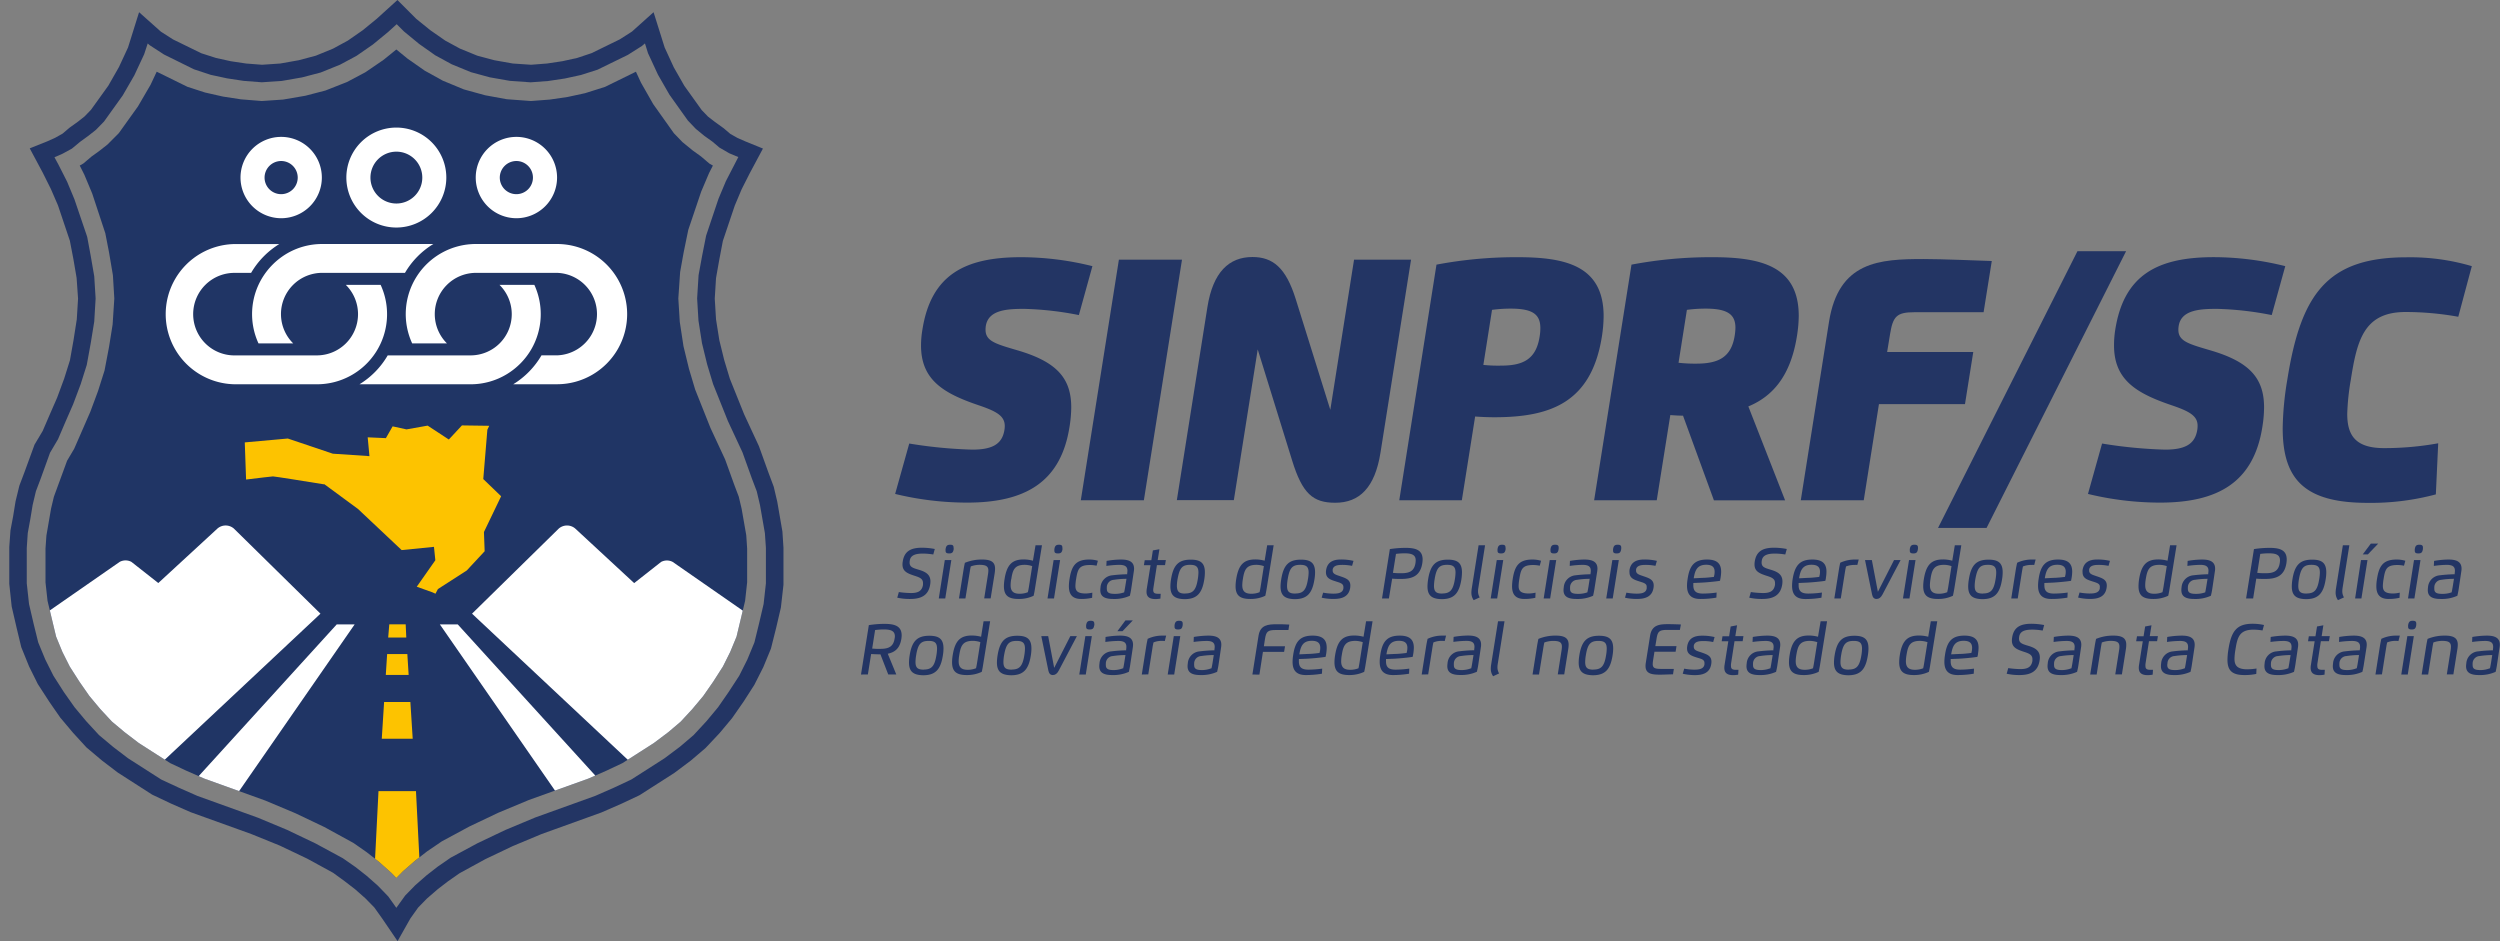
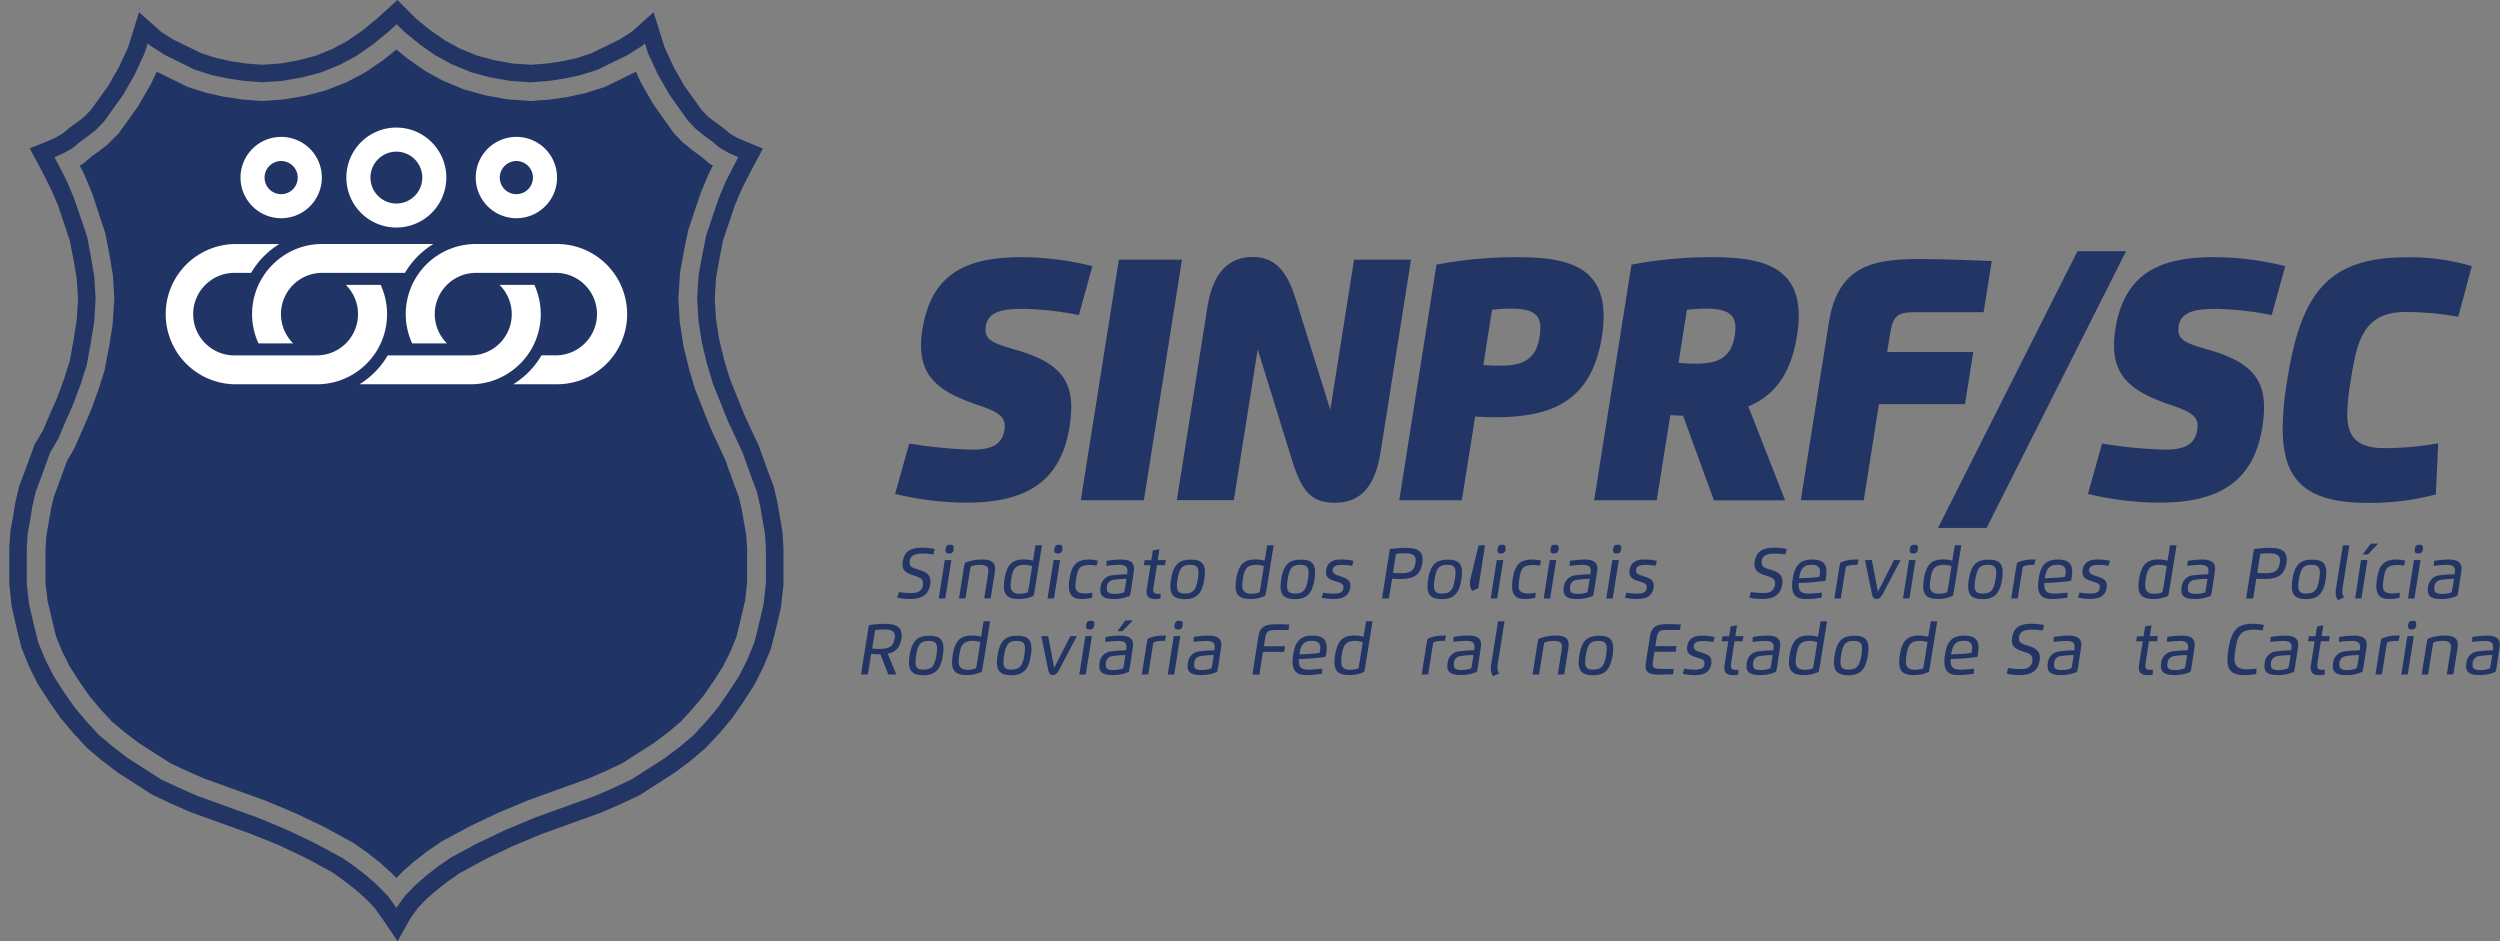
<svg xmlns="http://www.w3.org/2000/svg" id="Camada_1" data-name="Camada 1" viewBox="0 0 708.8 266.83">
  <rect x="0" y="0" width="708.8" height="266.83" fill="#808080" stroke="none" />
  <defs>
    <style>.cls-1,.cls-3{fill:#203565;}.cls-1{clip-rule:evenodd;}.cls-2{fill:#233564;}.cls-3{fill-rule:evenodd;}.cls-4{clip-path:url(#clip-path);}.cls-5{fill:#fdc300;}.cls-6{fill:#fff;}</style>
    <clipPath id="clip-path" transform="translate(-31.28 -75.54)">
-       <polygon class="cls-1" points="156.55 314.07 164.41 309.84 172.62 305.94 181.23 302.34 198.08 296.29 203.22 294.04 207.76 291.9 216.69 286.18 220.76 283.12 224.28 280.13 227.58 276.56 230.68 272.85 233.47 268.84 236.24 264.51 238.33 260.33 240.1 256.04 242.53 245.9 243.11 240.64 243.11 231.06 242.86 227.28 241.55 219.8 240.74 216.37 239.5 213.1 236.87 205.8 232.72 196.89 228.37 185.97 226.62 180.11 225.06 173.69 224.01 166.8 223.6 160.18 224.11 152.67 225.09 147.19 226.42 140.7 230.08 129.87 232.33 124.57 233.4 122.47 232.4 121.91 230.04 119.9 227.64 118.17 224.75 115.8 222.34 113.3 216.48 105.06 213.01 98.97 211.58 95.87 202.83 100.16 197.16 101.95 192.22 103.02 187.17 103.76 181.81 104.18 174.93 103.66 168.83 102.55 162.8 100.89 156.84 98.42 151.69 95.57 146.78 92.13 143.65 89.57 140.03 92.5 134.87 96.02 129.67 98.79 123.56 101.2 117.84 102.69 111.53 103.77 105.49 104.18 99.58 103.7 94.56 102.93 89.42 101.76 84.46 100.16 75.71 95.87 73.96 99.58 70.4 105.7 64.96 113.3 61.75 116.52 59.39 118.37 57.25 119.9 54.89 121.91 53.89 122.47 55.19 125.06 57.42 130.4 61.13 141.68 62.19 147.07 63.29 153.56 63.69 160.18 63.2 167.55 62.2 173.87 60.92 180.59 59.07 186.42 56.88 192.31 52.32 202.75 50.3 206.17 46.56 216.37 45.76 219.73 44.44 227.35 44.19 231.06 44.19 240.65 44.76 245.9 47.19 256.04 48.96 260.34 51.05 264.51 53.82 268.84 56.62 272.86 59.71 276.56 62.99 280.1 66.6 283.12 70.63 286.2 79.53 291.9 84.08 294.04 89.21 296.29 106.43 302.49 115.02 306.09 123.24 310.02 131.49 314.52 135.28 317.18 138.7 319.86 142.22 322.99 143.65 324.46 145.52 322.56 148.94 319.58 152.36 316.93 156.55 314.07" />
-     </clipPath>
+       </clipPath>
  </defs>
  <path class="cls-2" d="M308.66,190.41c-10-3.39-16.25-7.23-16.25-16.92a27.07,27.07,0,0,1,.39-4.48c2.45-15.58,12.06-20.55,27.93-20.55A84.23,84.23,0,0,1,341,151l-3.84,13.87a90.23,90.23,0,0,0-15.49-1.76c-4.74,0-10.15.24-10.89,4.84a7.05,7.05,0,0,0-.08,1.08c0,3.22,2.84,4,8.84,5.77,11.24,3.25,15.46,7.87,15.46,16.25a35.9,35.9,0,0,1-.5,5.56c-2.49,15.78-12.74,21.43-29,21.43a86.81,86.81,0,0,1-20.43-2.46l4-14.29a131.1,131.1,0,0,0,17.86,1.73c5.79,0,8.49-1.61,9.13-5.59a6.87,6.87,0,0,0,.09-1.09C316.16,193.49,313.88,192.17,308.66,190.41Z" transform="translate(-31.28 -75.54)" />
  <path class="cls-2" d="M366.4,149.16l-10.81,68.22H337.71l10.8-68.22Z" transform="translate(-31.28 -75.54)" />
  <path class="cls-2" d="M408.45,191.73l6.73-42.57h16.16l-8.66,54.69c-1.58,10-6,14.23-12.83,14.23-6.29,0-9.31-2.52-12.23-12l-9.75-31.47-6.77,42.72H364.94l8.67-54.75c1.58-9.93,6.15-14.17,12.76-14.17,5.77,0,9.49,3,12.27,11.91Z" transform="translate(-31.28 -75.54)" />
  <path class="cls-2" d="M438.55,150.57a121.12,121.12,0,0,1,23-2.11c13.64,0,24.39,2.43,24.39,16.75a39.07,39.07,0,0,1-.5,5.79c-3,18.77-14.67,22.84-30.51,22.84-1.76,0-3.86-.09-5.42-.21l-3.77,23.75H428Zm18.32,28.63c6.12,0,9.9-1.7,10.92-8.2a14.51,14.51,0,0,0,.21-2.43c0-3.95-2.23-5.53-8.43-5.53a40.42,40.42,0,0,0-5.27.35L451.84,179A40.06,40.06,0,0,0,456.87,179.2Z" transform="translate(-31.28 -75.54)" />
  <path class="cls-2" d="M501,217.38H483.25l10.59-66.81a120.74,120.74,0,0,1,23-2.11c13.67,0,24.42,2.51,24.42,16.66a37.54,37.54,0,0,1-.5,5.65c-1.76,11.15-6.71,17.07-13.79,20l10.42,26.62H517.21l-8.76-24c-1.25,0-2.54-.09-3.6-.17Zm11.21-38.74c6.15,0,9.9-1.69,10.89-7.93a15.71,15.71,0,0,0,.21-2.23c0-3.8-2.23-5.44-8.47-5.44a40.49,40.49,0,0,0-5.29.35l-2.37,15A42,42,0,0,0,512.23,178.64Z" transform="translate(-31.28 -75.54)" />
  <path class="cls-2" d="M541.84,217.38l8-50.59c2.73-17.16,14.29-17.81,26.85-17.81,5.33,0,15.29.44,19.3.56l-2.32,14.52H574.05c-5.07,0-6.09,1.2-6.91,6.27l-.82,5h24.42l-2.35,14.79H564l-4.31,27.26Z" transform="translate(-31.28 -75.54)" />
  <path class="cls-2" d="M580.75,225.22l39.53-78.46h13.79l-39.56,78.46Z" transform="translate(-31.28 -75.54)" />
  <path class="cls-2" d="M646.9,190.41c-10-3.39-16.25-7.23-16.25-16.92A28.12,28.12,0,0,1,631,169c2.46-15.58,12.07-20.55,27.94-20.55A84.23,84.23,0,0,1,679.2,151l-3.84,13.87a90.23,90.23,0,0,0-15.49-1.76c-4.74,0-10.16.24-10.89,4.84a7.14,7.14,0,0,0-.09,1.08c0,3.22,2.84,4,8.84,5.77,11.25,3.25,15.46,7.87,15.46,16.25a35.81,35.81,0,0,1-.49,5.56c-2.49,15.78-12.74,21.43-29,21.43a86.9,86.9,0,0,1-20.44-2.46l4-14.29a131,131,0,0,0,17.85,1.73c5.8,0,8.49-1.61,9.14-5.59a6.87,6.87,0,0,0,.09-1.09C654.4,193.49,652.11,192.17,646.9,190.41Z" transform="translate(-31.28 -75.54)" />
  <path class="cls-2" d="M713.29,164c-11.86,0-13.76,8.11-15.52,19.3a66.88,66.88,0,0,0-1,9.57c0,6,2.22,9.72,10.45,9.72a85.4,85.4,0,0,0,15.34-1.37l-.67,14.49a71.17,71.17,0,0,1-19.35,2.4c-17.77,0-24.07-6.56-24.07-21.14a89,89,0,0,1,1.29-13.67c3.83-24.24,11.21-34.81,33.82-34.81A61.5,61.5,0,0,1,732.09,151l-3.84,14.35A84.49,84.49,0,0,0,713.29,164Z" transform="translate(-31.28 -75.54)" />
  <path class="cls-2" d="M290.54,238.77c-2.1-.68-3.39-1.29-3.39-3.2a5.4,5.4,0,0,1,.08-.86c.46-2.93,2.34-3.88,5.45-3.88a19,19,0,0,1,3.63.36l-.43,1.56a19.05,19.05,0,0,0-2.83-.26c-1.62,0-3.54.18-3.82,1.95a3.28,3.28,0,0,0-.06.59c0,1.27.91,1.54,2.66,2.06,2,.6,3.25,1.4,3.25,3.32a5.62,5.62,0,0,1-.08.87c-.47,3-2.45,4.08-5.67,4.08a16.57,16.57,0,0,1-3.66-.36l.45-1.6a26.43,26.43,0,0,0,3.42.28c1.8,0,3.12-.41,3.43-2.33a3.93,3.93,0,0,0,0-.46C293,239.58,291.92,239.21,290.54,238.77Z" transform="translate(-31.28 -75.54)" />
  <path class="cls-2" d="M299.15,234.33H301l-1.72,10.89h-1.84Zm2.52-3.11c-.14.92-.43,1.23-1.3,1.23-.7,0-1-.2-1-.76a2.88,2.88,0,0,1,0-.47c.15-.92.46-1.24,1.31-1.24.68,0,.95.21.95.77A2.79,2.79,0,0,1,301.67,231.22Z" transform="translate(-31.28 -75.54)" />
  <path class="cls-2" d="M305,245.22h-1.83l1.3-8.18c.11-.67.23-1.3.37-1.93a12.51,12.51,0,0,1,5-.93c2.87,0,3.56,1.07,3.56,2.6a9,9,0,0,1-.13,1.41l-1.12,7h-1.83l1.07-6.77a6.69,6.69,0,0,0,.11-1.09c0-1.14-.54-1.65-2.46-1.65a7.16,7.16,0,0,0-2.52.45,16,16,0,0,0-.3,1.59Z" transform="translate(-31.28 -75.54)" />
  <path class="cls-2" d="M324.87,230.13h1.83l-2,12.4c-.1.67-.22,1.29-.37,1.92a9.59,9.59,0,0,1-4.24.91c-2.84,0-4.18-.91-4.18-3.62a12.5,12.5,0,0,1,.18-2c.65-4.18,2.23-5.59,5.45-5.59a10.14,10.14,0,0,1,2.6.36Zm-6.9,9.64a10.52,10.52,0,0,0-.16,1.67c0,1.52.58,2.44,2.55,2.44a6,6,0,0,0,2.34-.44c.12-.48.23-1.09.31-1.59l.92-5.8a6.71,6.71,0,0,0-2.11-.37C318.91,235.68,318.39,237.12,318,239.77Z" transform="translate(-31.28 -75.54)" />
  <path class="cls-2" d="M330,234.33h1.84l-1.73,10.89h-1.84Zm2.52-3.11c-.14.92-.43,1.23-1.3,1.23-.7,0-1-.2-1-.76a2.88,2.88,0,0,1,0-.47c.15-.92.46-1.24,1.31-1.24.68,0,.95.21.95.77A2.79,2.79,0,0,1,332.51,231.22Z" transform="translate(-31.28 -75.54)" />
  <path class="cls-2" d="M337.82,245.36c-2.72,0-3.49-1.54-3.49-3.61a13,13,0,0,1,.19-2.09c.56-3.56,1.67-5.48,5.55-5.48a8.33,8.33,0,0,1,2.48.35l-.37,1.4a9.79,9.79,0,0,0-1.79-.2c-3.06,0-3.54,1-4,3.93a13.39,13.39,0,0,0-.21,2c0,1.43.62,2.15,2.95,2.15a9.77,9.77,0,0,0,1.85-.24l-.06,1.46A13.85,13.85,0,0,1,337.82,245.36Z" transform="translate(-31.28 -75.54)" />
  <path class="cls-2" d="M352,242.53c-.1.67-.23,1.29-.38,1.92a10.61,10.61,0,0,1-4.75.91c-2.51,0-3.63-.77-3.63-2.51a5.7,5.7,0,0,1,.06-.8,3.65,3.65,0,0,1,3.31-3.4,41.65,41.65,0,0,1,4.25-.3l0-.26a4.85,4.85,0,0,0,.07-.72c0-1.15-.63-1.68-2.3-1.68a26.87,26.87,0,0,0-3.68.3l.07-1.42a24.49,24.49,0,0,1,4.09-.39c2.08,0,3.7.51,3.7,2.59a4.51,4.51,0,0,1-.07.78Zm-2,.95c.11-.49.22-1.1.3-1.6l.36-2.23a22,22,0,0,0-3.57.28,2.11,2.11,0,0,0-2,2.08,3.08,3.08,0,0,0,0,.51c0,1.11.76,1.39,2.26,1.39A7.41,7.41,0,0,0,350,243.48Z" transform="translate(-31.28 -75.54)" />
  <path class="cls-2" d="M360,231.26l-.49,3.07h2.31l-.23,1.43h-2.3l-1,6.5a4.13,4.13,0,0,0-.05.56c0,.85.46,1.07,1.43,1.07l.69,0-.08,1.37a9.45,9.45,0,0,1-1.38.13c-1.76,0-2.56-.66-2.56-2.09a6.19,6.19,0,0,1,.07-.81l1.07-6.7h-1.88l.23-1.43h1.88l.43-2.77Z" transform="translate(-31.28 -75.54)" />
  <path class="cls-2" d="M363.11,241.8a13.31,13.31,0,0,1,.18-2c.65-4.07,2.13-5.59,5.6-5.59,2.83,0,4,1,4,3.61a13.8,13.8,0,0,1-.17,2c-.63,4-2.14,5.59-5.6,5.59C364.3,245.36,363.11,244.37,363.11,241.8Zm4.19,2c2.2,0,3.08-.94,3.58-4.06a13.22,13.22,0,0,0,.18-1.86c0-1.65-.67-2.2-2.35-2.2-2.19,0-3,.81-3.57,4.06a11.74,11.74,0,0,0-.19,1.92C365,243.36,365.63,243.83,367.3,243.83Z" transform="translate(-31.28 -75.54)" />
  <path class="cls-2" d="M390.55,230.13h1.84l-2,12.4c-.11.67-.23,1.29-.37,1.92a9.63,9.63,0,0,1-4.25.91c-2.84,0-4.18-.91-4.18-3.62a12.5,12.5,0,0,1,.18-2c.66-4.18,2.24-5.59,5.45-5.59a10.15,10.15,0,0,1,2.61.36Zm-6.9,9.64a11.84,11.84,0,0,0-.16,1.67c0,1.52.59,2.44,2.55,2.44a6.1,6.1,0,0,0,2.35-.44c.12-.48.23-1.09.31-1.59l.91-5.8a6.64,6.64,0,0,0-2.1-.37C384.6,235.68,384.07,237.12,383.65,239.77Z" transform="translate(-31.28 -75.54)" />
  <path class="cls-2" d="M394.34,241.8a13.45,13.45,0,0,1,.19-2c.65-4.07,2.13-5.59,5.6-5.59,2.82,0,4,1,4,3.61a12.62,12.62,0,0,1-.18,2c-.63,4-2.13,5.59-5.6,5.59C395.54,245.36,394.34,244.37,394.34,241.8Zm4.2,2c2.2,0,3.08-.94,3.57-4.06a12,12,0,0,0,.19-1.86c0-1.65-.67-2.2-2.36-2.2-2.18,0-3.05.81-3.57,4.06a13,13,0,0,0-.19,1.92C396.18,243.36,396.87,243.83,398.54,243.83Z" transform="translate(-31.28 -75.54)" />
  <path class="cls-2" d="M410.1,240.41c-1.46-.47-2.89-.86-2.89-2.62a3.44,3.44,0,0,1,.05-.62c.37-2.33,2.07-3,4.2-3a15,15,0,0,1,3.56.39l-.4,1.41a14,14,0,0,0-2.63-.27c-1,0-2.66,0-2.87,1.33a1.5,1.5,0,0,0,0,.29c0,1,1.07,1.22,2.15,1.6,1.67.57,2.86,1,2.86,2.63a5.58,5.58,0,0,1-.05.67c-.39,2.46-2.29,3.13-4.62,3.13A14.83,14.83,0,0,1,406,245l.41-1.43a16.53,16.53,0,0,0,2.75.28c1.05,0,2.8,0,3-1.5a2,2,0,0,0,0-.33C412.19,241,411.26,240.79,410.1,240.41Z" transform="translate(-31.28 -75.54)" />
  <path class="cls-2" d="M425.06,245.22h-1.95l2.22-14a29,29,0,0,1,4.41-.35c2.71,0,4.88.49,4.88,3.28a7.35,7.35,0,0,1-.09,1.08c-.57,3.65-2.9,4.45-6,4.45-.74,0-1.88,0-2.54-.09Zm3.53-7.16c2.27,0,3.64-.57,4-2.87a5.5,5.5,0,0,0,.07-.77c0-1.42-.88-2-3.09-2a18.76,18.76,0,0,0-2.5.16l-.86,5.37A18.48,18.48,0,0,0,428.59,238.06Z" transform="translate(-31.28 -75.54)" />
  <path class="cls-2" d="M436,241.8a13.31,13.31,0,0,1,.18-2c.65-4.07,2.13-5.59,5.6-5.59,2.82,0,4,1,4,3.61a13.8,13.8,0,0,1-.17,2c-.63,4-2.14,5.59-5.6,5.59C437.21,245.36,436,244.37,436,241.8Zm4.19,2c2.2,0,3.08-.94,3.58-4.06a13.22,13.22,0,0,0,.18-1.86c0-1.65-.67-2.2-2.35-2.2-2.19,0-3.05.81-3.57,4.06a13,13,0,0,0-.19,1.92C437.86,243.36,438.54,243.83,440.21,243.83Z" transform="translate(-31.28 -75.54)" />
-   <path class="cls-2" d="M450.49,230.13h1.84l-1.92,12.17a5.38,5.38,0,0,0-.08.85,3.27,3.27,0,0,0,.48,1.76l-1.71.79a3.6,3.6,0,0,1-.65-2.19,7.61,7.61,0,0,1,.1-1.11Z" transform="translate(-31.28 -75.54)" />
+   <path class="cls-2" d="M450.49,230.13h1.84l-1.92,12.17l-1.71.79a3.6,3.6,0,0,1-.65-2.19,7.61,7.61,0,0,1,.1-1.11Z" transform="translate(-31.28 -75.54)" />
  <path class="cls-2" d="M455.64,234.33h1.84l-1.72,10.89h-1.84Zm2.52-3.11c-.14.92-.43,1.23-1.3,1.23-.7,0-1-.2-1-.76a2.88,2.88,0,0,1,0-.47c.15-.92.46-1.24,1.31-1.24.68,0,.95.21.95.77A2.79,2.79,0,0,1,458.16,231.22Z" transform="translate(-31.28 -75.54)" />
  <path class="cls-2" d="M463.47,245.36c-2.72,0-3.49-1.54-3.49-3.61a14.23,14.23,0,0,1,.19-2.09c.56-3.56,1.67-5.48,5.55-5.48a8.33,8.33,0,0,1,2.48.35l-.37,1.4a9.78,9.78,0,0,0-1.78-.2c-3.07,0-3.55,1-4,3.93a13.39,13.39,0,0,0-.21,2c0,1.43.62,2.15,2.95,2.15a9.77,9.77,0,0,0,1.85-.24l-.06,1.46A13.85,13.85,0,0,1,463.47,245.36Z" transform="translate(-31.28 -75.54)" />
  <path class="cls-2" d="M470.66,234.33h1.84l-1.72,10.89h-1.84Zm2.52-3.11c-.14.92-.43,1.23-1.3,1.23-.7,0-1-.2-1-.76a2.88,2.88,0,0,1,0-.47c.15-.92.46-1.24,1.31-1.24.69,0,1,.21,1,.77A2.79,2.79,0,0,1,473.18,231.22Z" transform="translate(-31.28 -75.54)" />
  <path class="cls-2" d="M483.33,242.53c-.1.67-.23,1.29-.38,1.92a10.57,10.57,0,0,1-4.74.91c-2.51,0-3.64-.77-3.64-2.51a5.77,5.77,0,0,1,.07-.8,3.64,3.64,0,0,1,3.31-3.4,41.45,41.45,0,0,1,4.24-.3l.05-.26a4.76,4.76,0,0,0,.06-.72c0-1.15-.62-1.68-2.3-1.68a26.72,26.72,0,0,0-3.67.3l.06-1.42a24.62,24.62,0,0,1,4.1-.39c2.07,0,3.7.51,3.7,2.59a5.77,5.77,0,0,1-.07.78Zm-2,.95c.11-.49.23-1.1.31-1.6l.35-2.23a21.84,21.84,0,0,0-3.56.28,2.11,2.11,0,0,0-2,2.08,3.08,3.08,0,0,0,0,.51c0,1.11.76,1.39,2.26,1.39A7.32,7.32,0,0,0,481.33,243.48Z" transform="translate(-31.28 -75.54)" />
  <path class="cls-2" d="M488.41,234.33h1.84l-1.73,10.89h-1.84Zm2.51-3.11c-.14.92-.42,1.23-1.3,1.23-.7,0-1-.2-1-.76a2.88,2.88,0,0,1,0-.47c.15-.92.46-1.24,1.31-1.24.69,0,1,.21,1,.77A2.09,2.09,0,0,1,490.92,231.22Z" transform="translate(-31.28 -75.54)" />
  <path class="cls-2" d="M496.15,240.41c-1.45-.47-2.88-.86-2.88-2.62a4.59,4.59,0,0,1,0-.62c.37-2.33,2.07-3,4.21-3a15.11,15.11,0,0,1,3.56.39l-.41,1.41a13.9,13.9,0,0,0-2.63-.27c-1,0-2.66,0-2.87,1.33,0,.1,0,.2,0,.29,0,1,1.07,1.22,2.14,1.6,1.68.57,2.87,1,2.87,2.63a4.16,4.16,0,0,1-.06.67c-.39,2.46-2.29,3.13-4.61,3.13A14.71,14.71,0,0,1,492,245l.4-1.43a16.76,16.76,0,0,0,2.75.28c1.05,0,2.81,0,3-1.5a2,2,0,0,0,0-.33C498.24,241,497.32,240.79,496.15,240.41Z" transform="translate(-31.28 -75.54)" />
-   <path class="cls-2" d="M515.26,234.18c3,0,4,1.31,4,3.44a11.35,11.35,0,0,1-.15,1.66c-.05.28-.11.63-.18.93-1.25.21-3.82.45-5.32.52l-2.24.1c0,.22,0,.43,0,.63,0,1.7.77,2.37,2.77,2.37a28.79,28.79,0,0,0,3.84-.29l-.07,1.44a26.09,26.09,0,0,1-4.59.38c-2.81,0-3.74-1.5-3.74-3.76a12.25,12.25,0,0,1,.16-1.83C510.29,235.82,511.73,234.18,515.26,234.18ZM514,239.37c.89,0,2.33-.16,3.22-.27,0-.18.1-.46.13-.65a5.67,5.67,0,0,0,.06-.79c0-1.28-.65-2-2.38-2-2.47,0-3.16,1.42-3.55,3.84Z" transform="translate(-31.28 -75.54)" />
  <path class="cls-2" d="M532.1,238.77c-2.09-.68-3.38-1.29-3.38-3.2a5.33,5.33,0,0,1,.07-.86c.47-2.93,2.35-3.88,5.46-3.88a18.92,18.92,0,0,1,3.62.36l-.43,1.56a18.93,18.93,0,0,0-2.83-.26c-1.61,0-3.54.18-3.82,1.95a3.28,3.28,0,0,0-.06.59c0,1.27.91,1.54,2.66,2.06,2,.6,3.25,1.4,3.25,3.32a5.54,5.54,0,0,1-.07.87c-.48,3-2.46,4.08-5.68,4.08a16.57,16.57,0,0,1-3.66-.36l.45-1.6a26.43,26.43,0,0,0,3.42.28c1.8,0,3.12-.41,3.43-2.33a2.6,2.6,0,0,0,0-.46C534.57,239.58,533.49,239.21,532.1,238.77Z" transform="translate(-31.28 -75.54)" />
  <path class="cls-2" d="M545.12,234.18c3,0,4,1.31,4,3.44a10.12,10.12,0,0,1-.15,1.66c0,.28-.11.63-.17.93-1.26.21-3.83.45-5.33.52l-2.24.1q0,.33,0,.63c0,1.7.77,2.37,2.77,2.37a28.92,28.92,0,0,0,3.84-.29L547.7,245a26.18,26.18,0,0,1-4.59.38c-2.82,0-3.74-1.5-3.74-3.76a12.17,12.17,0,0,1,.15-1.83C540.15,235.82,541.59,234.18,545.12,234.18Zm-1.24,5.19c.88,0,2.32-.16,3.21-.27,0-.18.1-.46.13-.65a5.77,5.77,0,0,0,.07-.79c0-1.28-.66-2-2.39-2-2.46,0-3.16,1.42-3.55,3.84Z" transform="translate(-31.28 -75.54)" />
  <path class="cls-2" d="M551.35,245.22l1.3-8.2c.1-.67.23-1.3.37-1.93a9.73,9.73,0,0,1,4.24-.91c.35,0,.68,0,1,0l-.39,1.53a7.24,7.24,0,0,0-.85,0,6.33,6.33,0,0,0-2.35.43c-.12.48-.23,1.1-.31,1.6l-1.18,7.47Z" transform="translate(-31.28 -75.54)" />
  <path class="cls-2" d="M565,244.1c-.46.86-1,1.26-1.67,1.26s-1.11-.4-1.28-1.26l-2-9.77h1.94l1.71,9,4.58-9h1.86Z" transform="translate(-31.28 -75.54)" />
  <path class="cls-2" d="M572.53,234.33h1.84l-1.72,10.89h-1.84Zm2.52-3.11c-.14.92-.43,1.23-1.3,1.23-.7,0-1-.2-1-.76a2.88,2.88,0,0,1,0-.47c.15-.92.46-1.24,1.31-1.24.69,0,1,.21,1,.77A2.79,2.79,0,0,1,575.05,231.22Z" transform="translate(-31.28 -75.54)" />
  <path class="cls-2" d="M585.51,230.13h1.84l-2,12.4c-.11.67-.23,1.29-.38,1.92a9.56,9.56,0,0,1-4.24.91c-2.84,0-4.18-.91-4.18-3.62a12.5,12.5,0,0,1,.18-2c.66-4.18,2.24-5.59,5.45-5.59a10.15,10.15,0,0,1,2.61.36Zm-6.9,9.64a10.52,10.52,0,0,0-.16,1.67c0,1.52.59,2.44,2.55,2.44a6.1,6.1,0,0,0,2.35-.44c.11-.48.23-1.09.31-1.59l.91-5.8a6.64,6.64,0,0,0-2.1-.37C579.56,235.68,579,237.12,578.61,239.77Z" transform="translate(-31.28 -75.54)" />
  <path class="cls-2" d="M589.3,241.8a12.26,12.26,0,0,1,.19-2c.64-4.07,2.13-5.59,5.59-5.59,2.83,0,4,1,4,3.61a12.62,12.62,0,0,1-.18,2c-.63,4-2.13,5.59-5.6,5.59C590.49,245.36,589.3,244.37,589.3,241.8Zm4.2,2c2.2,0,3.08-.94,3.57-4.06a11.87,11.87,0,0,0,.18-1.86c0-1.65-.66-2.2-2.35-2.2-2.19,0-3,.81-3.57,4.06a13,13,0,0,0-.19,1.92C591.14,243.36,591.83,243.83,593.5,243.83Z" transform="translate(-31.28 -75.54)" />
  <path class="cls-2" d="M601.51,245.22l1.29-8.2c.11-.67.24-1.3.39-1.93a9.66,9.66,0,0,1,4.23-.91c.36,0,.68,0,1,0l-.39,1.53a7.17,7.17,0,0,0-.84,0,6.34,6.34,0,0,0-2.36.43c-.11.48-.22,1.1-.3,1.6l-1.18,7.47Z" transform="translate(-31.28 -75.54)" />
  <path class="cls-2" d="M614.79,234.18c3,0,4,1.31,4,3.44a11.35,11.35,0,0,1-.15,1.66c-.05.28-.11.63-.18.93-1.25.21-3.82.45-5.32.52l-2.24.1q0,.33,0,.63c0,1.7.76,2.37,2.76,2.37a28.79,28.79,0,0,0,3.84-.29l-.06,1.44a26.22,26.22,0,0,1-4.6.38c-2.81,0-3.73-1.5-3.73-3.76a12.17,12.17,0,0,1,.15-1.83C609.82,235.82,611.26,234.18,614.79,234.18Zm-1.25,5.19c.89,0,2.33-.16,3.22-.27,0-.18.1-.46.13-.65a5.77,5.77,0,0,0,.07-.79c0-1.28-.66-2-2.39-2-2.47,0-3.16,1.42-3.55,3.84Z" transform="translate(-31.28 -75.54)" />
  <path class="cls-2" d="M624.62,240.41c-1.46-.47-2.89-.86-2.89-2.62a3.44,3.44,0,0,1,0-.62c.37-2.33,2.06-3,4.2-3a15,15,0,0,1,3.56.39l-.4,1.41a14.08,14.08,0,0,0-2.63-.27c-1,0-2.67,0-2.87,1.33a1.5,1.5,0,0,0,0,.29c0,1,1.07,1.22,2.15,1.6,1.67.57,2.86,1,2.86,2.63a4.16,4.16,0,0,1-.06.67c-.38,2.46-2.28,3.13-4.61,3.13a14.83,14.83,0,0,1-3.47-.39l.41-1.43a16.53,16.53,0,0,0,2.75.28c1.05,0,2.81,0,3-1.5,0-.12,0-.23,0-.33C626.71,241,625.78,240.79,624.62,240.41Z" transform="translate(-31.28 -75.54)" />
  <path class="cls-2" d="M646.54,230.13h1.84l-2,12.4c-.1.67-.22,1.29-.37,1.92a9.62,9.62,0,0,1-4.24.91c-2.85,0-4.18-.91-4.18-3.62a13.68,13.68,0,0,1,.17-2c.66-4.18,2.24-5.59,5.46-5.59a10.14,10.14,0,0,1,2.6.36Zm-6.9,9.64a11.73,11.73,0,0,0-.15,1.67c0,1.52.58,2.44,2.54,2.44a6.1,6.1,0,0,0,2.35-.44c.12-.48.23-1.09.31-1.59l.91-5.8a6.64,6.64,0,0,0-2.1-.37C640.59,235.68,640.07,237.12,639.64,239.77Z" transform="translate(-31.28 -75.54)" />
  <path class="cls-2" d="M658.5,242.53a19.18,19.18,0,0,1-.39,1.92,10.54,10.54,0,0,1-4.74.91c-2.51,0-3.63-.77-3.63-2.51a5.7,5.7,0,0,1,.06-.8,3.65,3.65,0,0,1,3.31-3.4,41.65,41.65,0,0,1,4.25-.3l0-.26a4.85,4.85,0,0,0,.07-.72c0-1.15-.63-1.68-2.3-1.68a26.87,26.87,0,0,0-3.68.3l.07-1.42a24.49,24.49,0,0,1,4.09-.39c2.08,0,3.7.51,3.7,2.59a4.51,4.51,0,0,1-.07.78Zm-2,.95c.11-.49.22-1.1.3-1.6l.36-2.23a22.06,22.06,0,0,0-3.57.28,2.11,2.11,0,0,0-2,2.08,3.08,3.08,0,0,0,0,.51c0,1.11.76,1.39,2.26,1.39A7.41,7.41,0,0,0,656.5,243.48Z" transform="translate(-31.28 -75.54)" />
  <path class="cls-2" d="M670.09,245.22h-2l2.23-14a28.86,28.86,0,0,1,4.4-.35c2.71,0,4.89.49,4.89,3.28a7.35,7.35,0,0,1-.09,1.08c-.58,3.65-2.91,4.45-6,4.45-.74,0-1.89,0-2.54-.09Zm3.54-7.16c2.27,0,3.63-.57,4-2.87a5.5,5.5,0,0,0,.07-.77c0-1.42-.87-2-3.09-2a18.76,18.76,0,0,0-2.5.16l-.85,5.37A18.39,18.39,0,0,0,673.63,238.06Z" transform="translate(-31.28 -75.54)" />
  <path class="cls-2" d="M681.05,241.8a13.31,13.31,0,0,1,.18-2c.65-4.07,2.14-5.59,5.6-5.59,2.83,0,4,1,4,3.61a12.62,12.62,0,0,1-.18,2c-.63,4-2.13,5.59-5.6,5.59C682.25,245.36,681.05,244.37,681.05,241.8Zm4.2,2c2.2,0,3.08-.94,3.57-4.06a12,12,0,0,0,.19-1.86c0-1.65-.67-2.2-2.36-2.2-2.19,0-3,.81-3.57,4.06a13,13,0,0,0-.19,1.92C682.89,243.36,683.58,243.83,685.25,243.83Z" transform="translate(-31.28 -75.54)" />
  <path class="cls-2" d="M695.53,230.13h1.84l-1.93,12.17a5.3,5.3,0,0,0-.07.85,3.36,3.36,0,0,0,.47,1.76l-1.7.79a3.61,3.61,0,0,1-.66-2.19,7.61,7.61,0,0,1,.1-1.11Z" transform="translate(-31.28 -75.54)" />
  <path class="cls-2" d="M700.67,234.33h1.84l-1.72,10.89H699Zm2.79-4.67h2.09l-2.93,3.06h-1.45Z" transform="translate(-31.28 -75.54)" />
  <path class="cls-2" d="M708.51,245.36c-2.72,0-3.49-1.54-3.49-3.61a13,13,0,0,1,.19-2.09c.56-3.56,1.66-5.48,5.55-5.48a8.39,8.39,0,0,1,2.48.35l-.38,1.4a9.78,9.78,0,0,0-1.78-.2c-3.07,0-3.54,1-4,3.93a13.39,13.39,0,0,0-.21,2c0,1.43.61,2.15,2.94,2.15a9.77,9.77,0,0,0,1.85-.24l-.06,1.46A13.82,13.82,0,0,1,708.51,245.36Z" transform="translate(-31.28 -75.54)" />
  <path class="cls-2" d="M715.7,234.33h1.84l-1.73,10.89H714Zm2.52-3.11c-.14.92-.43,1.23-1.3,1.23-.7,0-1-.2-1-.76a2.88,2.88,0,0,1,0-.47c.15-.92.45-1.24,1.31-1.24.68,0,1,.21,1,.77A2.79,2.79,0,0,1,718.22,231.22Z" transform="translate(-31.28 -75.54)" />
  <path class="cls-2" d="M728.37,242.53c-.1.67-.23,1.29-.38,1.92a10.61,10.61,0,0,1-4.75.91c-2.51,0-3.63-.77-3.63-2.51a5.7,5.7,0,0,1,.06-.8,3.65,3.65,0,0,1,3.31-3.4,41.65,41.65,0,0,1,4.25-.3l0-.26a4.85,4.85,0,0,0,.07-.72c0-1.15-.63-1.68-2.3-1.68a26.87,26.87,0,0,0-3.68.3l.07-1.42a24.6,24.6,0,0,1,4.09-.39c2.08,0,3.7.51,3.7,2.59a4.51,4.51,0,0,1-.07.78Zm-2,.95c.11-.49.22-1.1.3-1.6l.36-2.23a22.06,22.06,0,0,0-3.57.28,2.11,2.11,0,0,0-2,2.08,3.08,3.08,0,0,0,0,.51c0,1.11.76,1.39,2.26,1.39A7.41,7.41,0,0,0,726.37,243.48Z" transform="translate(-31.28 -75.54)" />
  <path class="cls-2" d="M275.39,266.78l2.22-14a27.7,27.7,0,0,1,4.41-.36c2.69,0,4.9.48,4.9,3.26a6.77,6.77,0,0,1-.09,1c-.43,2.69-1.86,3.81-3.85,4.2l2.41,5.88h-2.28l-2.21-5.7h-.09c-.75,0-1.9-.05-2.55-.09l-.92,5.79Zm5.51-7.28c2.24,0,3.63-.57,4-2.81A4.88,4.88,0,0,0,285,256c0-1.43-.89-2-3.1-2a19.23,19.23,0,0,0-2.51.17l-.83,5.25A18.63,18.63,0,0,0,280.9,259.5Z" transform="translate(-31.28 -75.54)" />
  <path class="cls-2" d="M289,263.37a13.33,13.33,0,0,1,.18-2c.65-4.07,2.14-5.58,5.6-5.58,2.83,0,4,1,4,3.6a12.51,12.51,0,0,1-.18,2c-.63,4-2.13,5.6-5.6,5.6C290.19,266.93,289,265.93,289,263.37Zm4.2,2c2.2,0,3.07-.95,3.57-4.07a11.66,11.66,0,0,0,.18-1.86c0-1.64-.66-2.19-2.35-2.19-2.19,0-3.05.81-3.57,4.05a13.23,13.23,0,0,0-.19,1.92C290.84,264.92,291.53,265.4,293.2,265.4Z" transform="translate(-31.28 -75.54)" />
  <path class="cls-2" d="M310.14,251.69H312l-2,12.4c-.1.68-.22,1.3-.37,1.93a9.73,9.73,0,0,1-4.24.91c-2.84,0-4.18-.91-4.18-3.63a12.6,12.6,0,0,1,.18-2c.65-4.18,2.23-5.58,5.45-5.58a10.59,10.59,0,0,1,2.6.35Zm-6.9,9.64a10.74,10.74,0,0,0-.16,1.67c0,1.53.58,2.44,2.55,2.44A6.2,6.2,0,0,0,308,265c.12-.48.23-1.09.31-1.6l.92-5.8a7,7,0,0,0-2.11-.37C304.18,257.24,303.66,258.68,303.24,261.33Z" transform="translate(-31.28 -75.54)" />
  <path class="cls-2" d="M313.93,263.37a13.33,13.33,0,0,1,.18-2c.65-4.07,2.13-5.58,5.6-5.58,2.83,0,4,1,4,3.6a12.4,12.4,0,0,1-.17,2c-.63,4-2.14,5.6-5.6,5.6C315.12,266.93,313.93,265.93,313.93,263.37Zm4.19,2c2.2,0,3.08-.95,3.58-4.07a13,13,0,0,0,.18-1.86c0-1.64-.66-2.19-2.35-2.19-2.19,0-3,.81-3.57,4.05a12,12,0,0,0-.19,1.92C315.77,264.92,316.45,265.4,318.12,265.4Z" transform="translate(-31.28 -75.54)" />
  <path class="cls-2" d="M331.46,265.66c-.45.87-1,1.27-1.67,1.27s-1.1-.4-1.28-1.27l-2-9.76h1.95l1.7,9,4.58-9h1.86Z" transform="translate(-31.28 -75.54)" />
  <path class="cls-2" d="M339,255.9h1.84l-1.72,10.88h-1.84Zm2.52-3.11c-.14.92-.43,1.22-1.3,1.22-.7,0-1-.2-1-.76a2.77,2.77,0,0,1,0-.46c.15-.93.46-1.25,1.31-1.25.68,0,1,.21,1,.78A2.88,2.88,0,0,1,341.56,252.79Z" transform="translate(-31.28 -75.54)" />
  <path class="cls-2" d="M351.71,264.09c-.1.68-.23,1.3-.38,1.93a10.72,10.72,0,0,1-4.75.91c-2.51,0-3.63-.78-3.63-2.51a6,6,0,0,1,.06-.81,3.63,3.63,0,0,1,3.31-3.39,39,39,0,0,1,4.25-.3l0-.27a4.76,4.76,0,0,0,.06-.72c0-1.15-.62-1.67-2.3-1.67a28.58,28.58,0,0,0-3.67.29l.07-1.42a25.67,25.67,0,0,1,4.09-.38c2.07,0,3.7.5,3.7,2.58a5.54,5.54,0,0,1-.06.78Zm-2,1c.12-.48.23-1.09.31-1.6l.35-2.23a24.55,24.55,0,0,0-3.56.28,2.1,2.1,0,0,0-2,2.08,3.37,3.37,0,0,0,0,.52c0,1.1.76,1.38,2.26,1.38A7.29,7.29,0,0,0,349.7,265Zm-.18-10.59h-1.45l2.29-3.07h2.09Z" transform="translate(-31.28 -75.54)" />
  <path class="cls-2" d="M355,266.78l1.29-8.2c.11-.67.24-1.29.38-1.92a9.59,9.59,0,0,1,4.24-.91c.35,0,.68,0,1,0l-.39,1.54a5.48,5.48,0,0,0-.85-.05,6.1,6.1,0,0,0-2.35.44c-.11.48-.23,1.09-.3,1.59l-1.18,7.47Z" transform="translate(-31.28 -75.54)" />
  <path class="cls-2" d="M364.07,255.9h1.84l-1.72,10.88h-1.84Zm2.52-3.11c-.14.92-.43,1.22-1.3,1.22-.7,0-1-.2-1-.76a2.77,2.77,0,0,1,0-.46c.15-.93.46-1.25,1.31-1.25.69,0,1,.21,1,.78A3,3,0,0,1,366.59,252.79Z" transform="translate(-31.28 -75.54)" />
  <path class="cls-2" d="M376.75,264.09c-.11.68-.24,1.3-.39,1.93a10.7,10.7,0,0,1-4.74.91c-2.51,0-3.64-.78-3.64-2.51a6,6,0,0,1,.07-.81,3.63,3.63,0,0,1,3.31-3.39,38.79,38.79,0,0,1,4.24-.3l0-.27a4.85,4.85,0,0,0,.07-.72c0-1.15-.63-1.67-2.3-1.67a28.45,28.45,0,0,0-3.68.29l.06-1.42a25.92,25.92,0,0,1,4.1-.38c2.07,0,3.7.5,3.7,2.58a5.63,5.63,0,0,1-.07.78Zm-2,1c.11-.48.23-1.09.31-1.6l.35-2.23a24.32,24.32,0,0,0-3.56.28,2.11,2.11,0,0,0-2,2.08,3.25,3.25,0,0,0,0,.51c0,1.11.76,1.39,2.26,1.39A7.32,7.32,0,0,0,374.74,265Z" transform="translate(-31.28 -75.54)" />
  <path class="cls-2" d="M386.36,266.78l1.74-11c.49-3.11,2.77-3.25,5.19-3.25.93,0,2.46,0,3.53.09l-.24,1.54H393c-2.28,0-2.73.44-3.06,2.48l-.33,2.13h6l-.26,1.58h-6l-1,6.46Z" transform="translate(-31.28 -75.54)" />
  <path class="cls-2" d="M403.43,255.75c3,0,4,1.3,4,3.43a11.15,11.15,0,0,1-.14,1.66c-.05.29-.11.63-.18.93-1.25.21-3.83.46-5.32.53l-2.25.09c0,.23,0,.44,0,.63,0,1.71.77,2.38,2.77,2.38a30.56,30.56,0,0,0,3.84-.29l-.07,1.44a27.09,27.09,0,0,1-4.59.38c-2.82,0-3.74-1.51-3.74-3.76a12.38,12.38,0,0,1,.16-1.84C398.46,257.39,399.91,255.75,403.43,255.75Zm-1.24,5.19c.88,0,2.32-.16,3.22-.28,0-.18.09-.45.13-.64a5.81,5.81,0,0,0,.06-.8c0-1.28-.65-2-2.39-2-2.46,0-3.16,1.42-3.54,3.84Z" transform="translate(-31.28 -75.54)" />
  <path class="cls-2" d="M418.59,251.69h1.84l-2,12.4c-.1.68-.23,1.3-.37,1.93a9.77,9.77,0,0,1-4.25.91c-2.84,0-4.18-.91-4.18-3.63a12.6,12.6,0,0,1,.18-2c.66-4.18,2.24-5.58,5.45-5.58a10.6,10.6,0,0,1,2.61.35Zm-6.9,9.64a10.74,10.74,0,0,0-.16,1.67c0,1.53.59,2.44,2.55,2.44a6.29,6.29,0,0,0,2.35-.43c.12-.48.22-1.09.3-1.6l.92-5.8a6.94,6.94,0,0,0-2.1-.37C412.64,257.24,412.11,258.68,411.69,261.33Z" transform="translate(-31.28 -75.54)" />
-   <path class="cls-2" d="M428.13,255.75c3,0,4,1.3,4,3.43a11.23,11.23,0,0,1-.15,1.66c-.05.29-.11.63-.18.93-1.25.21-3.82.46-5.32.53l-2.24.09q0,.35,0,.63c0,1.71.77,2.38,2.77,2.38a30.39,30.39,0,0,0,3.83-.29l-.06,1.44a27.19,27.19,0,0,1-4.59.38c-2.82,0-3.74-1.51-3.74-3.76a11.17,11.17,0,0,1,.16-1.84C423.16,257.39,424.6,255.75,428.13,255.75Zm-1.24,5.19c.88,0,2.32-.16,3.21-.28,0-.18.1-.45.13-.64a5.91,5.91,0,0,0,.07-.8c0-1.28-.66-2-2.39-2-2.46,0-3.16,1.42-3.55,3.84Z" transform="translate(-31.28 -75.54)" />
  <path class="cls-2" d="M434.36,266.78l1.29-8.2c.11-.67.24-1.29.38-1.92a9.59,9.59,0,0,1,4.24-.91c.35,0,.68,0,1,0l-.39,1.54a5.56,5.56,0,0,0-.85-.05,6.14,6.14,0,0,0-2.35.44c-.12.48-.23,1.09-.3,1.59l-1.18,7.47Z" transform="translate(-31.28 -75.54)" />
  <path class="cls-2" d="M450.39,264.09A18.82,18.82,0,0,1,450,266a10.67,10.67,0,0,1-4.74.91c-2.51,0-3.64-.78-3.64-2.51a6,6,0,0,1,.07-.81,3.63,3.63,0,0,1,3.31-3.39,39,39,0,0,1,4.25-.3l0-.27a4.85,4.85,0,0,0,.07-.72c0-1.15-.63-1.67-2.3-1.67a28.59,28.59,0,0,0-3.68.29l.07-1.42a25.67,25.67,0,0,1,4.09-.38c2.08,0,3.7.5,3.7,2.58a4.42,4.42,0,0,1-.07.78Zm-2,1c.11-.48.22-1.09.3-1.6l.36-2.23a24.46,24.46,0,0,0-3.57.28,2.11,2.11,0,0,0-2,2.08,3.25,3.25,0,0,0,0,.51c0,1.11.76,1.39,2.26,1.39A7.41,7.41,0,0,0,448.39,265Z" transform="translate(-31.28 -75.54)" />
  <path class="cls-2" d="M456,251.69h1.84l-1.93,12.17a5.33,5.33,0,0,0-.07.86,3.32,3.32,0,0,0,.47,1.75l-1.7.8a3.64,3.64,0,0,1-.66-2.2,7.73,7.73,0,0,1,.1-1.11Z" transform="translate(-31.28 -75.54)" />
  <path class="cls-2" d="M467.62,266.78h-1.83l1.29-8.18c.11-.67.23-1.29.37-1.92a12.55,12.55,0,0,1,5-.93c2.87,0,3.57,1.07,3.57,2.6a9,9,0,0,1-.14,1.4l-1.11,7h-1.83L474,260a6.8,6.8,0,0,0,.11-1.1c0-1.14-.54-1.65-2.45-1.65a7.45,7.45,0,0,0-2.53.45c-.11.48-.22,1.09-.3,1.6Z" transform="translate(-31.28 -75.54)" />
  <path class="cls-2" d="M478.87,263.37a13.33,13.33,0,0,1,.18-2c.65-4.07,2.14-5.58,5.6-5.58,2.83,0,4,1,4,3.6a12.51,12.51,0,0,1-.18,2c-.63,4-2.13,5.6-5.6,5.6C480.06,266.93,478.87,265.93,478.87,263.37Zm4.19,2c2.21,0,3.08-.95,3.58-4.07a11.66,11.66,0,0,0,.18-1.86c0-1.64-.66-2.19-2.35-2.19-2.19,0-3.05.81-3.57,4.05a13.23,13.23,0,0,0-.19,1.92C480.71,264.92,481.4,265.4,483.06,265.4Z" transform="translate(-31.28 -75.54)" />
  <path class="cls-2" d="M507.56,254.13H504c-2.28,0-2.72.44-3.05,2.48l-.35,2.13h6l-.25,1.58h-6l-.38,2.4a8.21,8.21,0,0,0-.11,1.08c0,1.12.58,1.39,2.38,1.39h3.61l-.24,1.54c-1.07,0-2.54.09-3.56.09-2.19,0-4.23-.11-4.23-2.44a4.83,4.83,0,0,1,.06-.81l1.24-7.82c.5-3.11,2.77-3.25,5.19-3.25.93,0,2.46.05,3.54.09Z" transform="translate(-31.28 -75.54)" />
  <path class="cls-2" d="M512.48,262c-1.46-.47-2.89-.86-2.89-2.61a3.44,3.44,0,0,1,.05-.62c.37-2.33,2.07-3,4.2-3a14.54,14.54,0,0,1,3.56.39l-.4,1.41a13.18,13.18,0,0,0-2.63-.28c-1,0-2.66,0-2.87,1.33a1.59,1.59,0,0,0,0,.29c0,1.05,1.07,1.23,2.15,1.6,1.67.58,2.86,1,2.86,2.64a4.25,4.25,0,0,1-.06.67c-.38,2.45-2.28,3.13-4.61,3.13a15.38,15.38,0,0,1-3.47-.39l.41-1.44a16.53,16.53,0,0,0,2.75.28c1,0,2.8,0,3-1.5,0-.11,0-.22,0-.33C514.57,262.53,513.64,262.35,512.48,262Z" transform="translate(-31.28 -75.54)" />
  <path class="cls-2" d="M523.77,252.82l-.49,3.08h2.3l-.22,1.43h-2.31l-1,6.49a4.13,4.13,0,0,0,0,.56c0,.86.47,1.07,1.43,1.07.24,0,.46,0,.69,0l-.08,1.37a8.18,8.18,0,0,1-1.38.14c-1.76,0-2.55-.66-2.55-2.09a4.75,4.75,0,0,1,.07-.81l1.06-6.7h-1.88l.23-1.43h1.88l.44-2.77Z" transform="translate(-31.28 -75.54)" />
  <path class="cls-2" d="M535.21,264.09c-.1.68-.23,1.3-.38,1.93a10.75,10.75,0,0,1-4.75.91c-2.51,0-3.64-.78-3.64-2.51a6,6,0,0,1,.07-.81,3.63,3.63,0,0,1,3.31-3.39,39,39,0,0,1,4.25-.3l0-.27a4.85,4.85,0,0,0,.07-.72c0-1.15-.63-1.67-2.3-1.67a28.59,28.59,0,0,0-3.68.29l.07-1.42a25.67,25.67,0,0,1,4.09-.38c2.07,0,3.7.5,3.7,2.58a4.42,4.42,0,0,1-.07.78Zm-2,1c.11-.48.22-1.09.3-1.6l.36-2.23a24.57,24.57,0,0,0-3.57.28,2.11,2.11,0,0,0-2,2.08,3.25,3.25,0,0,0,0,.51c0,1.11.76,1.39,2.26,1.39A7.41,7.41,0,0,0,533.21,265Z" transform="translate(-31.28 -75.54)" />
  <path class="cls-2" d="M547.46,251.69h1.83l-2,12.4c-.11.68-.23,1.3-.38,1.93a9.73,9.73,0,0,1-4.24.91c-2.84,0-4.18-.91-4.18-3.63a12.6,12.6,0,0,1,.18-2c.66-4.18,2.24-5.58,5.45-5.58a10.46,10.46,0,0,1,2.6.35Zm-6.9,9.64a10.74,10.74,0,0,0-.16,1.67c0,1.53.59,2.44,2.55,2.44a6.29,6.29,0,0,0,2.35-.43c.11-.48.22-1.09.3-1.6l.92-5.8a6.94,6.94,0,0,0-2.1-.37C541.51,257.24,541,258.68,540.56,261.33Z" transform="translate(-31.28 -75.54)" />
  <path class="cls-2" d="M551.25,263.37a13.33,13.33,0,0,1,.18-2c.65-4.07,2.14-5.58,5.6-5.58,2.83,0,4,1,4,3.6a12.51,12.51,0,0,1-.18,2c-.63,4-2.13,5.6-5.6,5.6C552.44,266.93,551.25,265.93,551.25,263.37Zm4.19,2c2.2,0,3.08-.95,3.58-4.07a11.66,11.66,0,0,0,.18-1.86c0-1.64-.66-2.19-2.35-2.19-2.19,0-3.05.81-3.57,4.05a13.23,13.23,0,0,0-.19,1.92C553.09,264.92,553.77,265.4,555.44,265.4Z" transform="translate(-31.28 -75.54)" />
  <path class="cls-2" d="M578.7,251.69h1.83l-2,12.4c-.1.68-.22,1.3-.37,1.93a9.73,9.73,0,0,1-4.24.91c-2.84,0-4.18-.91-4.18-3.63a13.79,13.79,0,0,1,.17-2c.66-4.18,2.24-5.58,5.46-5.58a10.59,10.59,0,0,1,2.6.35Zm-6.9,9.64a10.74,10.74,0,0,0-.16,1.67c0,1.53.59,2.44,2.55,2.44a6.33,6.33,0,0,0,2.35-.43c.11-.48.22-1.09.3-1.6l.92-5.8a7.06,7.06,0,0,0-2.11-.37C572.74,257.24,572.22,258.68,571.8,261.33Z" transform="translate(-31.28 -75.54)" />
  <path class="cls-2" d="M588.24,255.75c3,0,4,1.3,4,3.43a11.23,11.23,0,0,1-.15,1.66c0,.29-.11.63-.18.93-1.25.21-3.83.46-5.32.53l-2.25.09c0,.23,0,.44,0,.63,0,1.71.77,2.38,2.77,2.38a30.56,30.56,0,0,0,3.84-.29l-.07,1.44a27.09,27.09,0,0,1-4.59.38c-2.82,0-3.74-1.51-3.74-3.76a12.38,12.38,0,0,1,.16-1.84C583.26,257.39,584.71,255.75,588.24,255.75ZM587,260.94c.88,0,2.32-.16,3.22-.28,0-.18.1-.45.13-.64a5.81,5.81,0,0,0,.06-.8c0-1.28-.65-2-2.39-2-2.46,0-3.16,1.42-3.54,3.84Z" transform="translate(-31.28 -75.54)" />
  <path class="cls-2" d="M605.08,260.33c-2.1-.68-3.39-1.29-3.39-3.2a5.61,5.61,0,0,1,.08-.86c.46-2.92,2.35-3.88,5.45-3.88a19.58,19.58,0,0,1,3.62.36l-.42,1.57a17.77,17.77,0,0,0-2.83-.27c-1.62,0-3.54.18-3.82,1.95a3.37,3.37,0,0,0-.06.59c0,1.27.91,1.54,2.66,2.06,2,.6,3.25,1.41,3.25,3.33a5.5,5.5,0,0,1-.08.86c-.47,3-2.46,4.09-5.67,4.09a16.52,16.52,0,0,1-3.66-.37l.45-1.6a24.77,24.77,0,0,0,3.42.28c1.8,0,3.12-.4,3.43-2.33a3.64,3.64,0,0,0,0-.45C607.54,261.15,606.46,260.78,605.08,260.33Z" transform="translate(-31.28 -75.54)" />
  <path class="cls-2" d="M620.56,264.09a18.82,18.82,0,0,1-.39,1.93,10.7,10.7,0,0,1-4.74.91c-2.51,0-3.63-.78-3.63-2.51a6,6,0,0,1,.06-.81,3.63,3.63,0,0,1,3.31-3.39,39,39,0,0,1,4.25-.3l0-.27a4.85,4.85,0,0,0,.07-.72c0-1.15-.63-1.67-2.3-1.67a28.45,28.45,0,0,0-3.68.29l.07-1.42a25.67,25.67,0,0,1,4.09-.38c2.07,0,3.7.5,3.7,2.58a4.42,4.42,0,0,1-.07.78Zm-2,1c.1-.48.22-1.09.3-1.6l.35-2.23a24.43,24.43,0,0,0-3.56.28,2.11,2.11,0,0,0-2,2.08,3.25,3.25,0,0,0,0,.51c0,1.11.76,1.39,2.26,1.39A7.41,7.41,0,0,0,618.56,265Z" transform="translate(-31.28 -75.54)" />
-   <path class="cls-2" d="M625.73,266.78h-1.84l1.3-8.18c.11-.67.23-1.29.37-1.92a12.51,12.51,0,0,1,5-.93c2.87,0,3.56,1.07,3.56,2.6a8.89,8.89,0,0,1-.13,1.4l-1.11,7H631l1.07-6.76a6.8,6.8,0,0,0,.11-1.1c0-1.14-.54-1.65-2.45-1.65a7.4,7.4,0,0,0-2.53.45c-.12.48-.22,1.09-.3,1.6Z" transform="translate(-31.28 -75.54)" />
  <path class="cls-2" d="M641.27,252.82l-.49,3.08h2.31l-.23,1.43h-2.3l-1,6.49a4.13,4.13,0,0,0,0,.56c0,.86.47,1.07,1.43,1.07.24,0,.46,0,.7,0l-.08,1.37a8.28,8.28,0,0,1-1.38.14c-1.76,0-2.56-.66-2.56-2.09a4.75,4.75,0,0,1,.07-.81l1.06-6.7h-1.88l.24-1.43h1.87l.44-2.77Z" transform="translate(-31.28 -75.54)" />
  <path class="cls-2" d="M652.71,264.09c-.1.68-.23,1.3-.38,1.93a10.7,10.7,0,0,1-4.74.91c-2.52,0-3.64-.78-3.64-2.51a6,6,0,0,1,.06-.81,3.64,3.64,0,0,1,3.31-3.39,39,39,0,0,1,4.25-.3l0-.27a3.8,3.8,0,0,0,.07-.72c0-1.15-.62-1.67-2.3-1.67a28.59,28.59,0,0,0-3.68.29l.07-1.42a25.8,25.8,0,0,1,4.1-.38c2.07,0,3.69.5,3.69,2.58a5.54,5.54,0,0,1-.06.78Zm-2,1c.11-.48.22-1.09.3-1.6l.36-2.23a24.57,24.57,0,0,0-3.57.28,2.11,2.11,0,0,0-2,2.08,2.43,2.43,0,0,0-.05.51c0,1.11.76,1.39,2.27,1.39A7.39,7.39,0,0,0,650.71,265Z" transform="translate(-31.28 -75.54)" />
  <path class="cls-2" d="M667.59,266.93c-3.54,0-4.78-1.35-4.78-4.33a20,20,0,0,1,.27-2.94c.8-5.06,2.27-7.27,6.81-7.27a14.75,14.75,0,0,1,3.28.35l-.42,1.55a16.12,16.12,0,0,0-2.55-.23c-4,0-4.57,2.15-5.12,5.6a17.49,17.49,0,0,0-.28,2.64c0,1.88.76,3,3.62,3a18.91,18.91,0,0,0,2.63-.22l-.07,1.53A15.58,15.58,0,0,1,667.59,266.93Z" transform="translate(-31.28 -75.54)" />
  <path class="cls-2" d="M682.05,264.09c-.1.68-.23,1.3-.38,1.93a10.75,10.75,0,0,1-4.75.91c-2.51,0-3.63-.78-3.63-2.51a6,6,0,0,1,.06-.81,3.63,3.63,0,0,1,3.31-3.39,39,39,0,0,1,4.25-.3l0-.27a4.85,4.85,0,0,0,.07-.72c0-1.15-.62-1.67-2.3-1.67a28.59,28.59,0,0,0-3.68.29l.07-1.42a25.78,25.78,0,0,1,4.09-.38c2.07,0,3.7.5,3.7,2.58a4.42,4.42,0,0,1-.07.78Zm-2,1c.11-.48.22-1.09.3-1.6l.36-2.23a24.57,24.57,0,0,0-3.57.28,2.12,2.12,0,0,0-2,2.08,3.25,3.25,0,0,0,0,.51c0,1.11.76,1.39,2.26,1.39A7.41,7.41,0,0,0,680.05,265Z" transform="translate(-31.28 -75.54)" />
  <path class="cls-2" d="M690,252.82l-.48,3.08h2.3l-.23,1.43h-2.3l-1,6.49a4.13,4.13,0,0,0,0,.56c0,.86.46,1.07,1.43,1.07.24,0,.46,0,.69,0l-.08,1.37a8.28,8.28,0,0,1-1.38.14c-1.76,0-2.56-.66-2.56-2.09a4.82,4.82,0,0,1,.08-.81l1.06-6.7h-1.88l.23-1.43h1.88l.44-2.77Z" transform="translate(-31.28 -75.54)" />
  <path class="cls-2" d="M701.45,264.09c-.11.68-.23,1.3-.39,1.93a10.7,10.7,0,0,1-4.74.91c-2.51,0-3.64-.78-3.64-2.51a6,6,0,0,1,.07-.81,3.63,3.63,0,0,1,3.31-3.39,38.79,38.79,0,0,1,4.24-.3l.05-.27a4.76,4.76,0,0,0,.06-.72c0-1.15-.62-1.67-2.29-1.67a28.45,28.45,0,0,0-3.68.29l.06-1.42a25.92,25.92,0,0,1,4.1-.38c2.07,0,3.7.5,3.7,2.58a5.63,5.63,0,0,1-.07.78Zm-2,1c.11-.48.23-1.09.31-1.6l.35-2.23a24.32,24.32,0,0,0-3.56.28,2.11,2.11,0,0,0-2,2.08,3.25,3.25,0,0,0,0,.51c0,1.11.76,1.39,2.26,1.39A7.32,7.32,0,0,0,699.44,265Z" transform="translate(-31.28 -75.54)" />
  <path class="cls-2" d="M704.77,266.78l1.29-8.2c.11-.67.24-1.29.38-1.92a9.59,9.59,0,0,1,4.24-.91c.35,0,.68,0,1,0l-.39,1.54a5.42,5.42,0,0,0-.84-.05,6.15,6.15,0,0,0-2.36.44c-.12.48-.22,1.09-.3,1.59l-1.18,7.47Z" transform="translate(-31.28 -75.54)" />
  <path class="cls-2" d="M713.81,255.9h1.84l-1.72,10.88h-1.84Zm2.52-3.11c-.14.92-.42,1.22-1.3,1.22-.7,0-1-.2-1-.76a2.77,2.77,0,0,1,0-.46c.15-.93.46-1.25,1.31-1.25.69,0,1,.21,1,.78A2.88,2.88,0,0,1,716.33,252.79Z" transform="translate(-31.28 -75.54)" />
  <path class="cls-2" d="M719.71,266.78h-1.84l1.3-8.18c.11-.67.23-1.29.37-1.92a12.59,12.59,0,0,1,5-.93c2.88,0,3.57,1.07,3.57,2.6a9,9,0,0,1-.14,1.4l-1.11,7H725l1.07-6.76a8,8,0,0,0,.1-1.1c0-1.14-.54-1.65-2.45-1.65a7.45,7.45,0,0,0-2.53.45c-.11.48-.22,1.09-.3,1.6Z" transform="translate(-31.28 -75.54)" />
  <path class="cls-2" d="M739.22,264.09c-.1.68-.23,1.3-.38,1.93a10.7,10.7,0,0,1-4.74.91c-2.52,0-3.64-.78-3.64-2.51a6,6,0,0,1,.07-.81,3.63,3.63,0,0,1,3.31-3.39,38.79,38.79,0,0,1,4.24-.3l0-.27a4.76,4.76,0,0,0,.06-.72c0-1.15-.62-1.67-2.3-1.67a28.29,28.29,0,0,0-3.67.29l.06-1.42a25.8,25.8,0,0,1,4.1-.38c2.07,0,3.7.5,3.7,2.58a5.63,5.63,0,0,1-.07.78Zm-2,1c.11-.48.23-1.09.31-1.6l.35-2.23a24.32,24.32,0,0,0-3.56.28,2.11,2.11,0,0,0-2,2.08,3.25,3.25,0,0,0,0,.51c0,1.11.76,1.39,2.26,1.39A7.32,7.32,0,0,0,737.22,265Z" transform="translate(-31.28 -75.54)" />
  <polygon class="cls-3" points="125.28 238.53 133.13 234.3 141.34 230.4 149.95 226.81 166.8 220.75 171.94 218.5 176.48 216.36 185.41 210.64 189.48 207.58 193 204.59 196.3 201.02 199.4 197.32 202.19 193.3 204.96 188.98 207.06 184.8 208.82 180.5 211.25 170.36 211.83 165.1 211.83 155.53 211.58 151.75 210.27 144.26 209.46 140.83 208.22 137.56 205.59 130.27 201.44 121.35 197.09 110.43 195.34 104.57 193.78 98.16 192.73 91.26 192.32 84.64 192.83 77.13 193.81 71.66 195.14 65.17 198.8 54.33 201.05 49.03 202.12 46.94 201.12 46.37 198.76 44.36 196.36 42.63 193.47 40.27 191.06 37.77 185.2 29.52 181.73 23.43 180.3 20.33 171.55 24.63 165.88 26.42 160.94 27.49 155.89 28.23 150.53 28.64 143.65 28.13 137.55 27.01 131.52 25.35 125.56 22.88 120.41 20.03 115.5 16.59 112.37 14.03 108.75 16.96 103.59 20.49 98.39 23.25 92.28 25.66 86.56 27.15 80.25 28.23 74.21 28.64 68.3 28.16 63.27 27.39 58.14 26.23 53.18 24.63 44.43 20.33 42.68 24.05 39.12 30.16 33.68 37.76 30.47 40.98 28.11 42.83 25.97 44.37 23.61 46.37 22.61 46.94 23.91 49.53 26.14 54.86 29.86 66.14 30.91 71.53 32.01 78.02 32.41 84.64 31.93 92.01 30.92 98.33 29.64 105.05 27.79 110.88 25.6 116.77 21.04 127.22 19.02 130.63 15.28 140.83 14.48 144.19 13.16 151.82 12.9 155.53 12.9 165.11 13.48 170.37 15.91 180.5 17.68 184.8 19.77 188.98 22.54 193.3 25.34 197.32 28.43 201.02 31.71 204.57 35.32 207.58 39.35 210.66 48.26 216.36 52.8 218.5 57.94 220.75 75.15 226.95 83.74 230.56 91.96 234.48 100.2 238.99 104 241.64 107.42 244.32 110.94 247.45 112.37 248.92 114.24 247.02 117.67 244.04 121.08 241.39 125.28 238.53" />
  <g class="cls-4">
    <path class="cls-5" d="M169.46,197.37l.53-1.11-7.74-.11-3.72,4-6-3.94-6,1.07-3.93-.86-1.91,3.34-5.16-.23.5,5.34-10.39-.7-12.76-4.3-12.2,1.1.37,10.53c3.82-.47,7.35-.89,7.63-.89.5,0,9.2,1.4,14.34,2.23l.24,0,9.52,7,12.38,11.66,9.16-.92.39,3.8-5.27,7.51,4.41,1.57.9.41.69-1.32,8.18-5.27,5.07-5.45-.2-5.46,4.87-10.13-5.06-4.88Z" transform="translate(-31.28 -75.54)" />
    <polygon class="cls-6" points="100.55 177.03 95.47 177.03 26.42 252.91 47.96 252.91 100.55 177.03" />
    <polygon class="cls-6" points="129.78 177.03 124.71 177.03 177.28 252.91 198.83 252.91 129.78 177.03" />
    <polygon class="cls-5" points="109.38 191.36 115.86 191.36 115.49 185.45 109.76 185.45 109.38 191.36" />
    <polygon class="cls-5" points="105.86 252.91 119.39 252.91 117.94 224.31 107.31 224.31 105.86 252.91" />
    <polygon class="cls-5" points="108.24 209.45 117.01 209.45 116.35 199.04 108.9 199.04 108.24 209.45" />
    <polygon class="cls-5" points="110.37 177.01 110.06 180.75 115.19 180.75 115.02 177.01 110.37 177.01" />
    <path class="cls-6" d="M97.61,225.42a3.55,3.55,0,0,0-4.71,0L76.16,240.84l-7.63-6a3.53,3.53,0,0,0-3.31,0L31.28,258.42l19.86,57.7,71-66.59Z" transform="translate(-31.28 -75.54)" />
    <path class="cls-6" d="M189.68,225.42l-24.57,24.11,71,66.59,19.8-57.7-33.9-23.56a3.51,3.51,0,0,0-3.3,0l-7.63,6L194.4,225.42A3.57,3.57,0,0,0,189.68,225.42Z" transform="translate(-31.28 -75.54)" />
  </g>
  <path class="cls-2" d="M144,342.37,139.67,336l-2.26-3.17-2.5-2.56-2.94-2.6-3-2.31L125.73,323l-7.32-4-7.81-3.72L102.52,312l-17.19-6.19-5.47-2.4-5.45-2.58-9.76-6.27-4.42-3.37-4.44-3.74L52,283.31,48.37,279l-3.07-4.43L42,269.48l-2.48-5-2.21-5.45L36,253.59l-1.41-6.1-.68-6.42V230.63l.34-4.71.75-4,.69-4.24,1.08-4.44,1.42-3.75,2.88-7.88,2.32-3.9,2-4.64,2.08-4.76,2-5.41,1.64-5.21,1-5.61.94-6,.36-5.87L53,154.33,52.09,149l-1-5.2-3.36-10-2-4.63L43.4,124.5l-3.69-6.9,5-2,2.22-1L49,113.44l2-1.7,2.4-1.72,1.87-1.48,1.79-1.85L62,99.82l3-5.26L67.58,89l3.13-10,6.19,5.52,3.46,2.21,8,3.91,4.14,1.33,4.22.93,4.33.65,4.53.35,5.15-.35,5.24-.93,4.85-1.29,4.89-2,4.18-2.27,4.23-2.94,4-3.27,5.84-5.3,5.34,5.34,4,3.23,4.23,2.94,4.18,2.27,4.9,2,4.84,1.29,5.24.93,5.16.35,4.52-.35,4.33-.65,4.23-.93L199,90.61l8-3.91,3.46-2.21L216.58,79l3.14,10,2.58,5.61,3,5.26,4.92,6.87,1.78,1.85,2,1.54,2.48,1.79,1.84,1.57,2.07,1.17,2.29,1,4.91,2-3.71,6.94-2.33,4.6-1.95,4.64-3.37,10-1,5.24-.94,5.29-.36,5.85.36,5.87.94,5.93,1.38,5.61,1.6,5.3,4.06,10.1,4.18,9,2.7,7.5,1.5,4,1,4.25,1.46,8.45.3,4.59v10.54l-.73,6.44-1.35,5.78-1.47,5.86-2.17,5.26-2.53,5-3.08,4.8-3.26,4.68-3.53,4.22-4,4.25-4.17,3.55-4.64,3.48L212.6,301l-5.1,2.4-5.7,2.49-17,6.13-8.18,3.42-7.71,3.67-7.32,4-3.27,2.28-3,2.31-3,2.6-2.5,2.56-2.21,3.11ZM87.26,301.2l17.13,6.17,8.25,3.44,8.09,3.86,7.74,4.19,3.56,2.48,3.18,2.49,3.22,2.84,2.95,3.06,2.27,3.2,2.51-3.49,2.85-2.91,3.18-2.79,3.18-2.48,3.69-2.55,7.61-4.1,7.88-3.75,8.47-3.54,17-6.12,5.4-2.37,4.89-2.3,9.38-6,4.36-3.27,3.88-3.3,3.61-3.9,3.33-4,3-4.33,3-4.61,2.3-4.59,2-4.84,1.3-5.3,1.31-5.6.65-5.86V230.88l-.29-4.21-1.39-7.95-.92-3.9-1.37-3.6-2.67-7.43-4.13-8.87-4.2-10.48-1.69-5.6-1.46-6-1-6.39-.38-6.3.41-6.59,1-5.47,1.14-5.75,3.51-10.45,2.1-5,3.52-6.82L238.05,119l-2.8-1.62-1.95-1.66L231,114.08l-2.44-2-2.26-2.37-5.23-7.34-3.25-5.67L215,90.61l-.86-2.76-.88.74-4,2.53-8.58,4.19L196,96.8l-4.59,1-4.68.7-5,.38-5.92-.42-5.67-1L164.79,96l-5.43-2.23-4.66-2.54L150.12,88l-4.3-3.54-2.07-2.06-2.46,2.23L137,88.16l-4.65,3.22-4.68,2.51-5.47,2.21-5.3,1.39-5.74,1-5.65.38-5.16-.4-4.67-.71-4.65-1-4.76-1.57L77.79,91l-4.07-2.64-.56-.5-1,3.05-2.8,6-3.28,5.68L60.77,110l-2.28,2.34L56.39,114,54,115.74l-2.34,1.94L49,119.13l-2.28,1,1.09,2,2.5,4.93,2.08,5L56,142.69l1,5.39,1,5.8.39,6.3L58,166.72l-1,6.15L55.88,179l-1.73,5.47L52,190.19l-2.1,4.8-2.17,5.07-2.27,3.85-2.62,7.27-1.38,3.64-.92,3.87-.66,4-.73,4-.28,4.19v10.05l.64,5.86,1.31,5.63,1.3,5.27,2,4.84,2.3,4.59,3,4.69,3,4.25,3.34,4,3.59,3.89,4,3.35,4.25,3.24,9.37,6,5,2.33Z" transform="translate(-31.28 -75.54)" />
  <path class="cls-6" d="M139.15,156.3h-9.83a11.69,11.69,0,0,1-8.23,20h-23a11.7,11.7,0,1,1,0-23.39h4.38a23.44,23.44,0,0,1,8-8.18H98.14a19.88,19.88,0,1,0,0,39.76h23a19.87,19.87,0,0,0,18.06-28.18Z" transform="translate(-31.28 -75.54)" />
  <path class="cls-6" d="M146.1,152.9a23.36,23.36,0,0,1,8.05-8.18H122.64a19.74,19.74,0,0,0-10.33,2.89h0a20.25,20.25,0,0,0-6.86,7h0a19.83,19.83,0,0,0-.88,18.29h9.84a11.69,11.69,0,0,1,8.23-20H146.1Z" transform="translate(-31.28 -75.54)" />
  <path class="cls-6" d="M182.73,156.3h-9.84a11.68,11.68,0,0,1-8.23,20H141.2a23.31,23.31,0,0,1-8,8.19h31.51a19.71,19.71,0,0,0,10.32-2.9h0a20,20,0,0,0,6.87-7h0a19.89,19.89,0,0,0,.88-18.28Z" transform="translate(-31.28 -75.54)" />
  <path class="cls-6" d="M143.65,140.05a14.17,14.17,0,1,0-14.17-14.16A14.17,14.17,0,0,0,143.65,140.05Zm0-21.51a7.35,7.35,0,1,1-7.34,7.35A7.35,7.35,0,0,1,143.65,118.54Z" transform="translate(-31.28 -75.54)" />
  <path class="cls-6" d="M177.68,137.41a11.53,11.53,0,1,0-11.52-11.52A11.54,11.54,0,0,0,177.68,137.41Zm0-16.22a4.7,4.7,0,1,1-4.7,4.7A4.72,4.72,0,0,1,177.68,121.19Z" transform="translate(-31.28 -75.54)" />
  <path class="cls-6" d="M111,137.41a11.53,11.53,0,1,0-11.53-11.52A11.54,11.54,0,0,0,111,137.41Zm0-16.22a4.7,4.7,0,1,1-4.71,4.7A4.71,4.71,0,0,1,111,121.19Z" transform="translate(-31.28 -75.54)" />
  <path class="cls-6" d="M189.16,144.72H166.21a19.87,19.87,0,0,0-18.07,28.18H158a11.7,11.7,0,0,1,8.23-20h22.95a11.7,11.7,0,0,1,0,23.39h-4.38a23.41,23.41,0,0,1-8,8.19h12.41a19.88,19.88,0,1,0,0-39.76Z" transform="translate(-31.28 -75.54)" />
</svg>